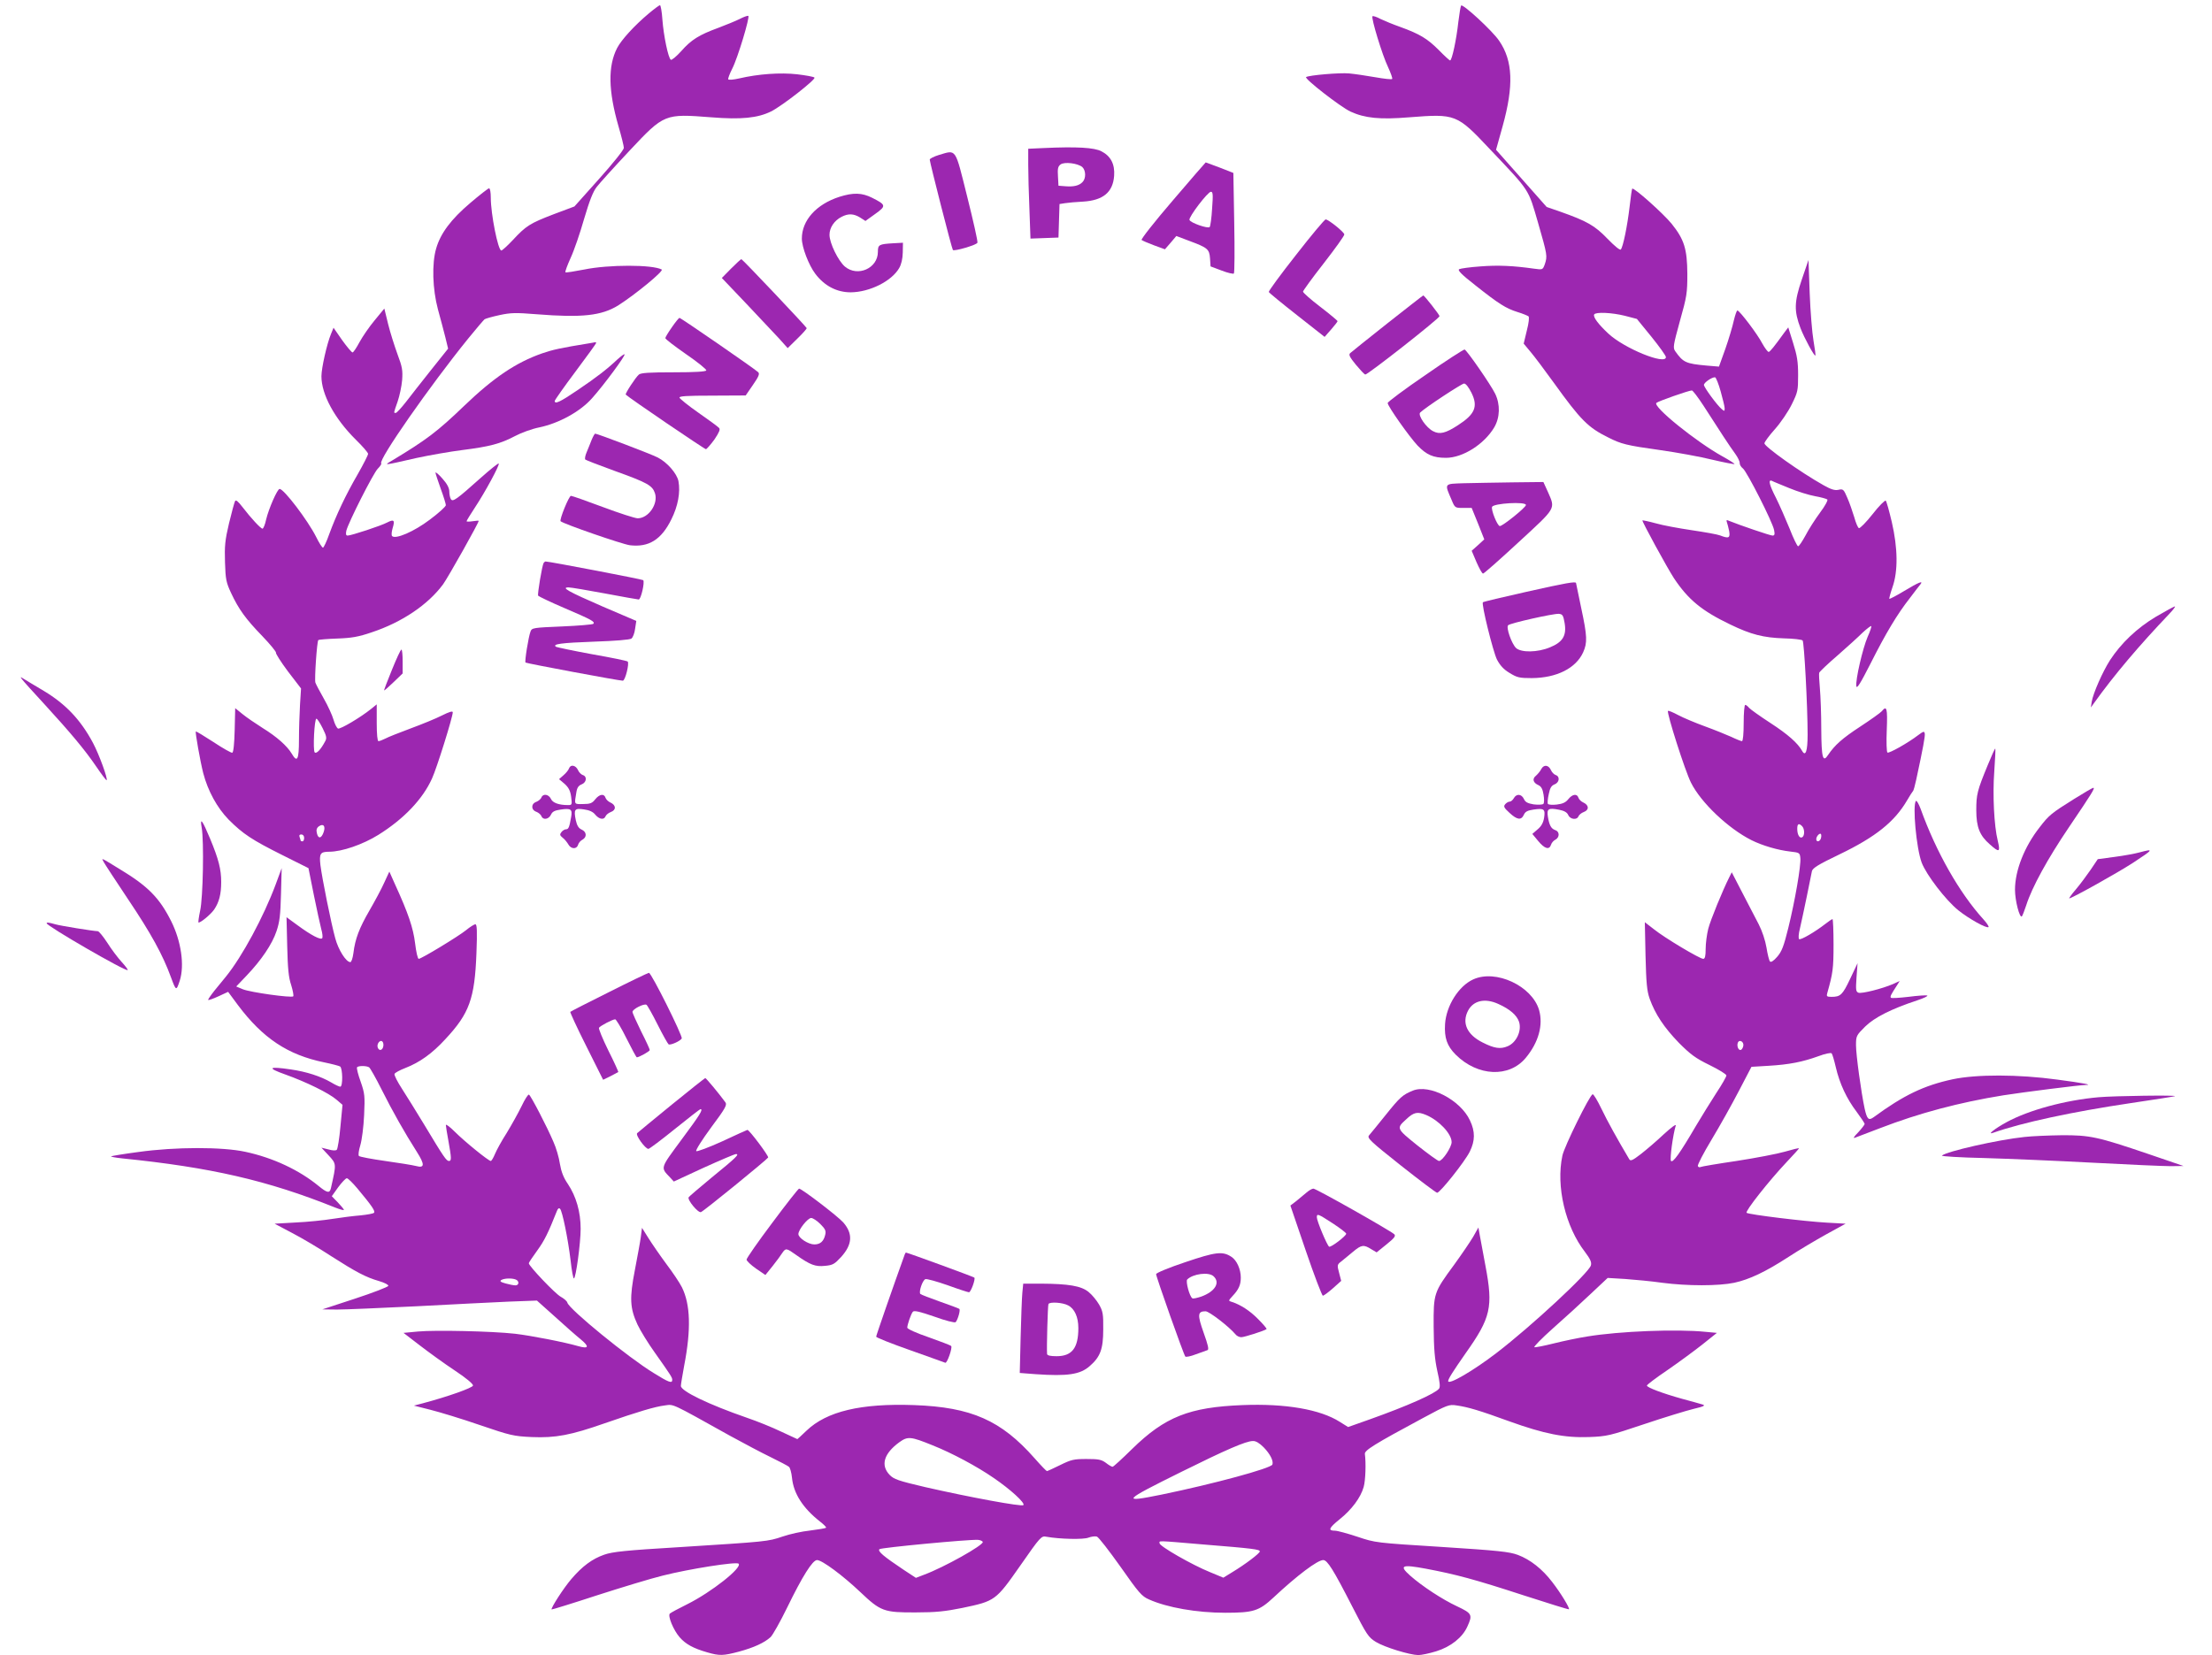
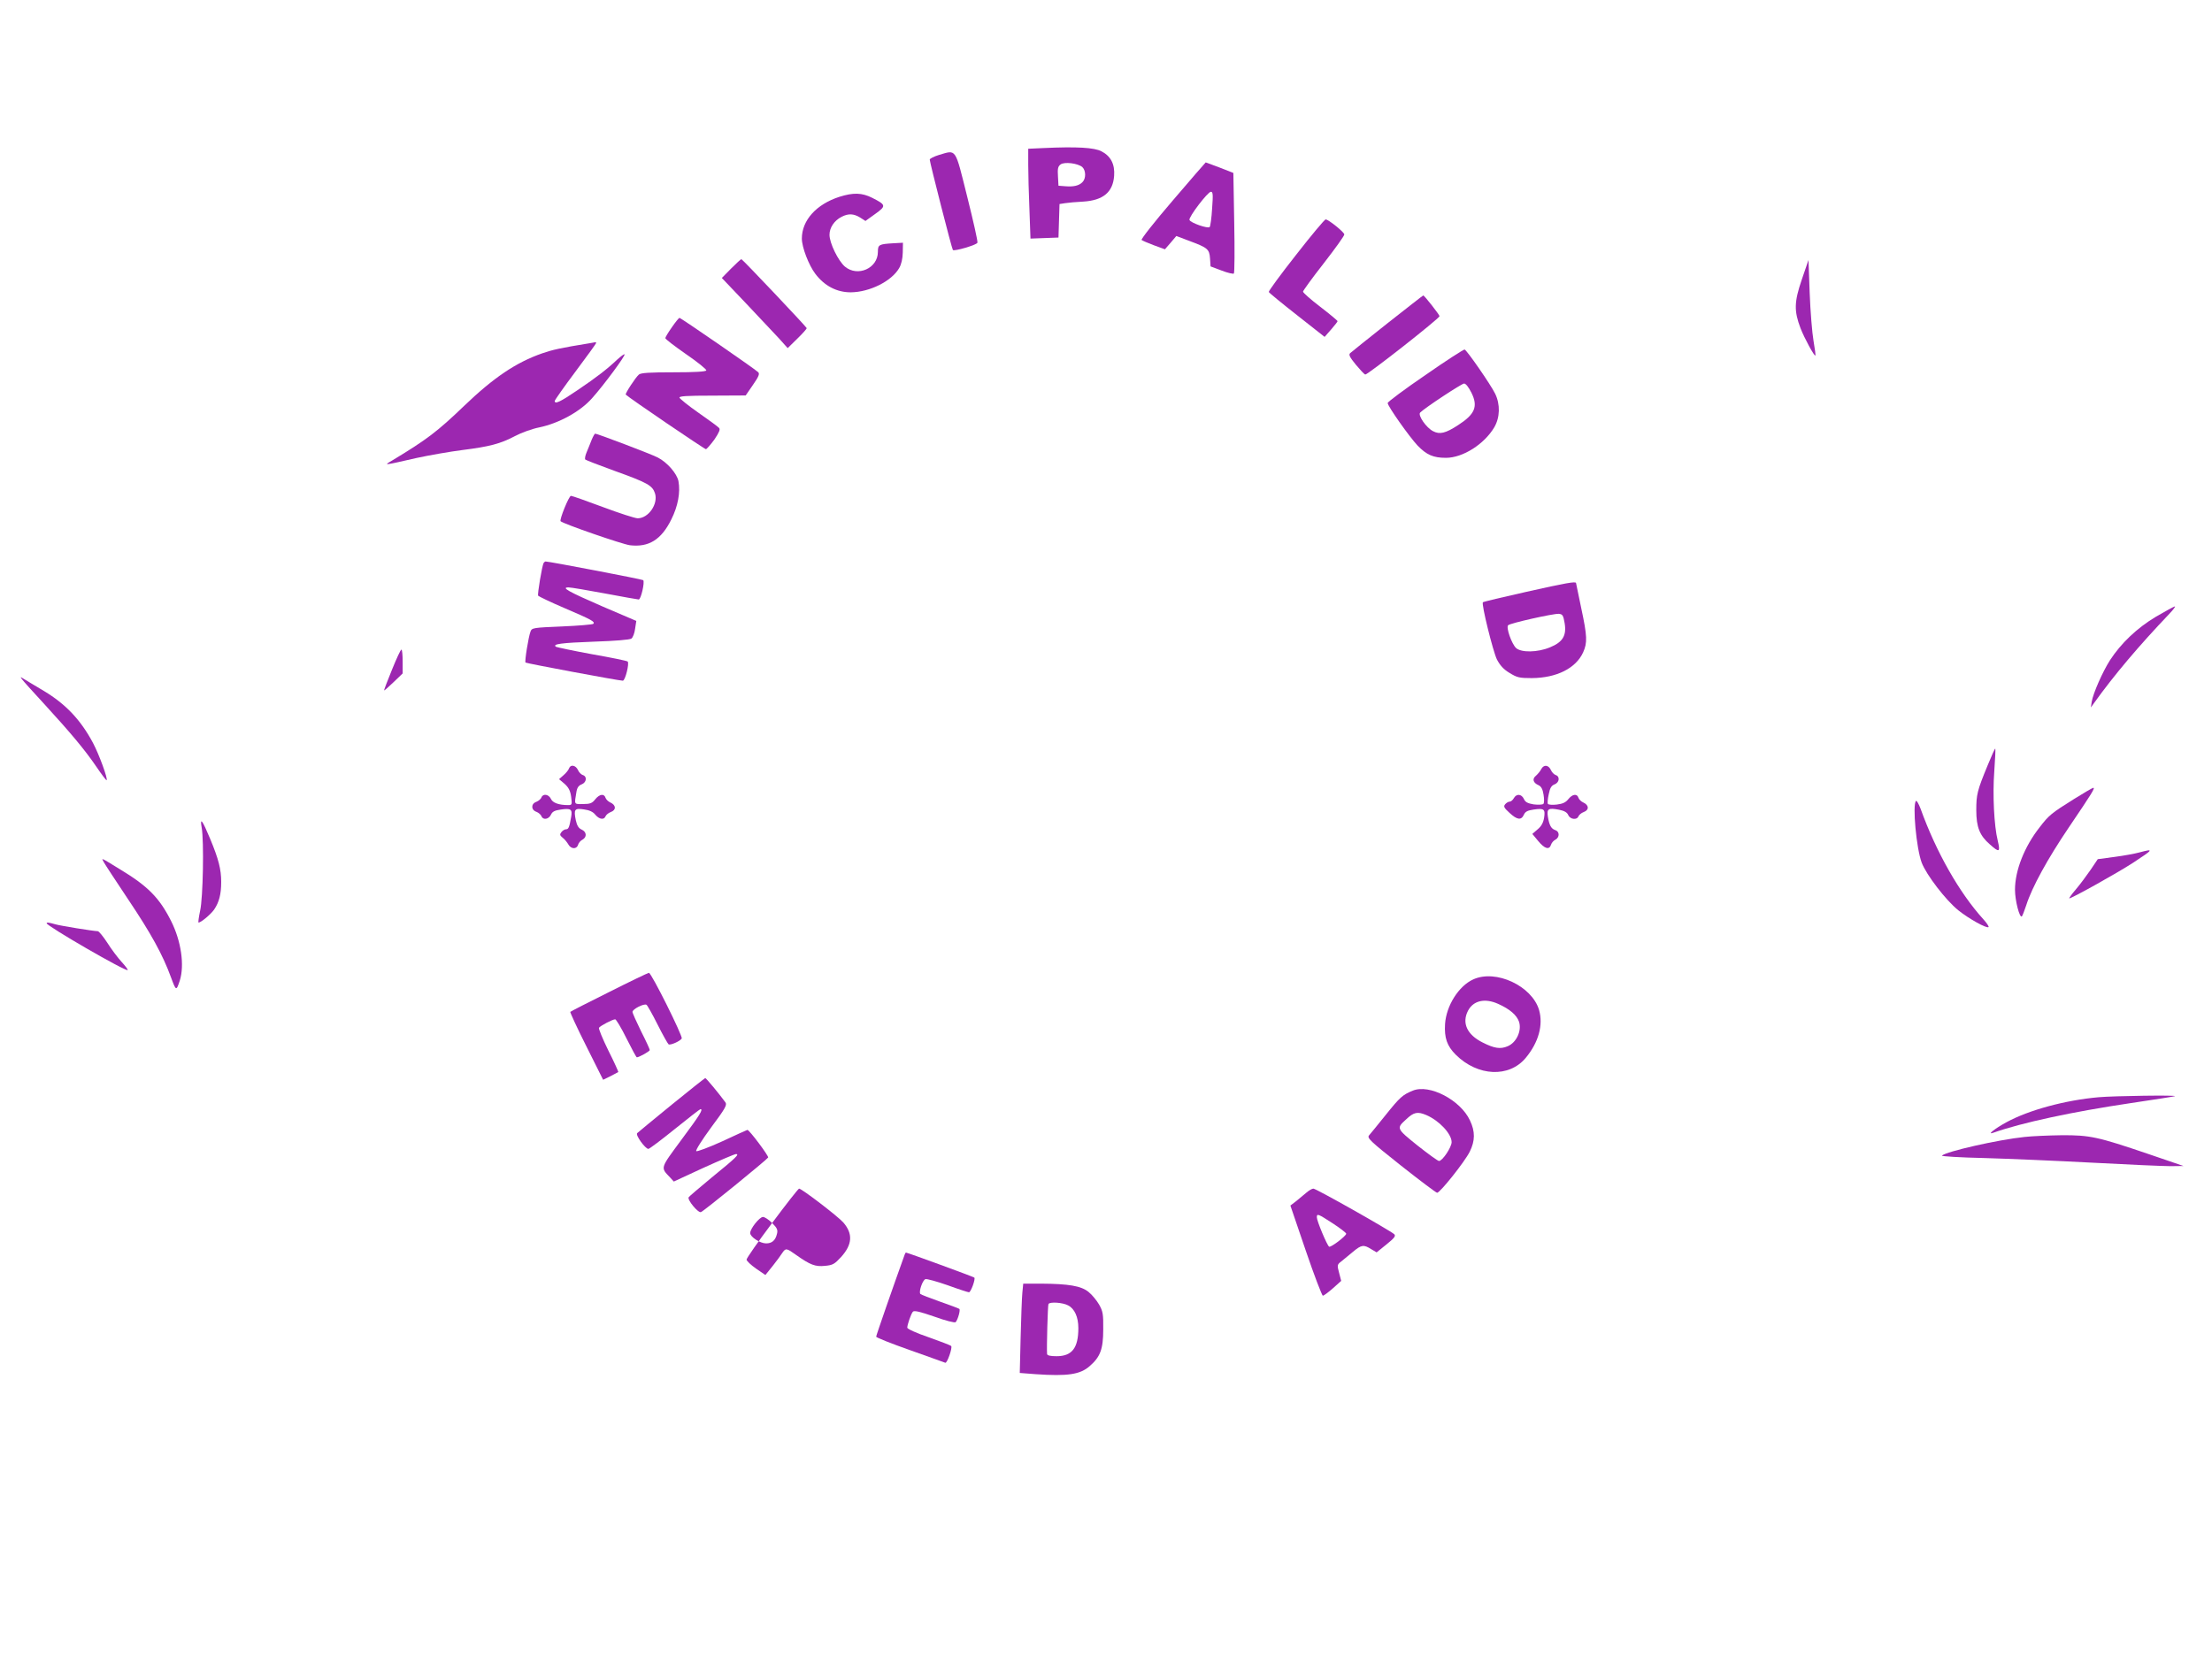
<svg xmlns="http://www.w3.org/2000/svg" version="1.0" width="1280pt" height="958pt" viewBox="0 0 1280 958" preserveAspectRatio="xMidYMid meet">
  <g transform="translate(0,958) scale(0.1,-0.1)" fill="#9c27b0" stroke="none">
-     <path d="M3753 9501 c-82 -69 -157 -151 -182 -199 -54 -105 -51 -248 8 -453 17 -58 31 -115 31 -125 0 -11 -64 -91 -143 -179 l-143 -160 -120 -45 c-138 -53 -160 -67 -237 -150 -31 -33 -61 -60 -66 -60 -19 0 -61 211 -61 306 0 30 -4 54 -10 54 -5 0 -54 -38 -109 -85 -111 -94 -172 -176 -197 -263 -26 -88 -21 -236 10 -352 14 -52 34 -125 43 -162 l16 -66 -99 -124 c-54 -68 -120 -152 -146 -186 -27 -34 -52 -62 -58 -62 -13 0 -13 -3 11 66 11 32 23 88 26 124 4 56 1 76 -27 150 -17 47 -42 125 -54 174 l-22 90 -56 -68 c-31 -37 -70 -94 -88 -127 -17 -32 -35 -59 -40 -59 -5 0 -32 32 -60 71 l-50 72 -15 -37 c-23 -55 -55 -196 -55 -244 0 -105 76 -245 199 -367 39 -38 71 -75 71 -82 0 -7 -27 -60 -60 -118 -69 -119 -124 -235 -165 -347 -15 -43 -32 -78 -36 -78 -5 0 -23 28 -40 63 -48 95 -186 277 -211 277 -13 0 -63 -114 -78 -177 -6 -29 -16 -53 -21 -53 -10 0 -66 60 -115 124 -27 35 -39 45 -44 35 -4 -8 -20 -66 -35 -129 -23 -97 -26 -131 -23 -225 3 -99 7 -117 35 -177 44 -94 84 -150 181 -250 46 -48 81 -91 79 -96 -3 -4 28 -53 69 -108 l76 -99 -6 -95 c-3 -52 -6 -143 -6 -202 0 -116 -10 -135 -42 -80 -27 45 -87 98 -168 148 -41 26 -94 62 -117 81 l-42 34 -3 -127 c-2 -78 -7 -129 -14 -131 -5 -2 -55 26 -109 62 -54 35 -100 63 -102 61 -4 -4 25 -170 43 -241 27 -103 80 -200 147 -269 83 -83 134 -117 312 -206 l150 -75 31 -155 c17 -85 37 -174 43 -198 7 -23 9 -47 6 -52 -8 -13 -64 16 -144 75 l-63 46 4 -168 c3 -129 8 -181 23 -225 10 -32 15 -61 12 -65 -11 -10 -248 23 -292 41 l-38 16 60 63 c85 89 148 182 173 257 18 53 23 93 26 215 l4 150 -35 -95 c-70 -188 -194 -417 -287 -532 -15 -18 -45 -55 -67 -82 -22 -28 -39 -52 -36 -54 2 -2 29 7 59 21 l56 26 57 -77 c144 -192 289 -288 498 -331 44 -9 86 -20 93 -24 15 -10 17 -117 1 -117 -6 0 -30 11 -53 25 -60 35 -143 62 -234 75 -129 19 -139 9 -32 -29 123 -44 253 -108 297 -146 l35 -30 -12 -125 c-6 -69 -16 -129 -21 -135 -6 -6 -24 -5 -49 2 l-40 10 40 -43 c48 -52 47 -48 15 -191 -7 -31 -21 -29 -71 12 -113 93 -265 164 -424 198 -133 29 -404 29 -619 -1 -84 -11 -155 -23 -158 -25 -2 -3 27 -8 64 -12 512 -52 840 -127 1231 -284 28 -11 52 -18 52 -14 0 4 -16 23 -35 43 l-35 36 37 52 c21 28 43 52 50 52 7 0 34 -27 61 -59 86 -103 105 -132 96 -141 -5 -5 -40 -11 -79 -15 -38 -3 -110 -12 -160 -20 -49 -8 -145 -18 -213 -21 l-123 -7 102 -54 c56 -29 157 -89 224 -133 147 -94 202 -123 278 -145 34 -10 56 -22 54 -28 -2 -6 -89 -40 -193 -74 l-189 -62 85 -1 c47 0 254 9 460 19 206 11 447 23 536 27 l161 6 104 -93 c57 -52 124 -111 149 -131 52 -43 47 -57 -13 -40 -83 24 -274 61 -367 72 -135 15 -460 22 -560 13 l-85 -8 95 -73 c52 -40 143 -106 202 -145 65 -43 107 -78 105 -87 -2 -13 -145 -64 -292 -103 l-50 -13 95 -24 c52 -13 181 -52 285 -88 179 -61 196 -65 301 -70 139 -6 227 11 424 80 193 67 290 96 347 103 53 7 30 18 378 -176 77 -42 182 -98 234 -123 51 -25 99 -50 106 -56 7 -5 15 -34 18 -64 9 -91 63 -175 162 -253 22 -17 38 -33 35 -36 -3 -3 -44 -10 -92 -16 -48 -5 -120 -21 -160 -35 -85 -29 -91 -29 -593 -61 -317 -19 -391 -27 -439 -44 -69 -24 -127 -67 -190 -141 -44 -51 -120 -169 -114 -176 2 -1 120 35 263 82 143 46 314 98 380 114 154 39 427 82 439 69 23 -22 -156 -164 -296 -234 -51 -25 -97 -50 -102 -55 -13 -13 21 -96 57 -137 35 -40 79 -64 159 -87 72 -21 93 -20 184 4 85 23 147 51 183 84 12 11 56 89 96 171 88 181 147 275 173 275 29 0 150 -90 250 -185 118 -112 137 -119 322 -118 115 0 170 6 269 26 190 40 193 42 335 245 117 168 122 173 151 167 78 -14 216 -17 244 -5 16 6 38 9 48 6 10 -3 71 -82 137 -175 106 -151 123 -171 165 -189 105 -47 276 -77 441 -77 163 0 195 10 279 88 138 129 255 217 288 217 24 0 59 -56 168 -269 84 -164 93 -178 137 -205 51 -31 195 -75 245 -76 18 0 65 10 104 22 84 26 152 80 180 143 31 68 28 76 -59 117 -86 40 -203 117 -272 178 -66 59 -49 66 91 40 175 -33 283 -62 565 -154 142 -46 261 -83 263 -81 6 6 -48 95 -97 158 -57 75 -127 130 -199 157 -49 18 -112 25 -441 46 -382 24 -383 24 -487 59 -58 19 -116 35 -130 35 -42 0 -36 15 27 66 70 56 122 126 139 187 11 38 14 141 7 191 -3 21 55 57 336 208 141 76 151 80 195 73 65 -9 135 -30 305 -92 203 -73 320 -96 461 -91 105 4 120 8 320 75 116 39 244 78 285 88 63 15 71 20 50 26 -14 4 -65 19 -115 32 -115 32 -205 66 -205 77 0 5 53 45 118 89 64 44 155 111 202 148 l85 68 -65 6 c-167 17 -498 4 -686 -27 -51 -8 -137 -26 -193 -40 -56 -14 -107 -24 -112 -22 -6 2 42 51 107 109 66 58 163 147 218 199 l99 93 101 -6 c55 -4 152 -13 215 -22 145 -19 325 -19 416 0 88 19 181 63 315 150 58 38 156 96 217 130 l113 62 -108 6 c-128 7 -454 47 -465 57 -10 9 131 187 230 292 40 42 73 79 73 81 0 3 -37 -6 -81 -19 -45 -13 -171 -37 -281 -54 -109 -16 -203 -32 -208 -35 -5 -3 -12 -1 -15 5 -4 6 32 75 79 153 47 78 118 205 158 282 l73 140 100 6 c118 7 195 22 289 56 37 14 71 21 75 16 4 -4 15 -41 24 -80 22 -95 63 -183 121 -259 25 -34 46 -65 46 -70 0 -4 -17 -26 -37 -48 -26 -26 -32 -37 -18 -31 11 4 77 29 147 56 223 86 456 148 710 189 114 18 445 60 477 60 44 0 -13 11 -164 31 -227 31 -468 31 -605 2 -168 -36 -285 -93 -457 -219 -30 -22 -39 -13 -53 49 -20 93 -50 311 -50 367 0 54 2 57 53 108 54 53 151 102 302 152 39 13 64 25 57 28 -8 2 -56 -1 -109 -8 -52 -6 -98 -9 -101 -5 -6 6 0 18 36 73 l15 24 -39 -18 c-63 -27 -181 -57 -200 -50 -15 6 -16 17 -11 89 l6 82 -43 -91 c-44 -93 -56 -104 -108 -104 -27 0 -30 3 -24 23 32 113 36 141 36 279 0 81 -3 148 -6 148 -3 0 -23 -13 -43 -29 -58 -45 -140 -93 -150 -87 -5 4 -4 29 5 64 7 31 25 113 39 182 14 69 27 135 30 148 5 18 37 38 158 96 210 101 320 189 393 314 15 26 30 49 33 52 4 3 12 32 19 65 41 190 52 252 50 268 -3 16 -7 15 -38 -8 -60 -46 -169 -107 -178 -101 -5 3 -7 62 -4 131 5 126 0 144 -29 108 -8 -9 -64 -49 -125 -89 -104 -68 -147 -107 -185 -163 -31 -48 -39 -18 -40 147 0 86 -4 193 -8 237 -4 44 -6 85 -4 91 3 7 50 52 106 100 56 49 121 108 145 132 25 23 47 40 50 38 3 -3 -7 -32 -21 -63 -28 -65 -71 -249 -65 -285 3 -17 24 17 82 131 88 175 155 287 229 381 27 36 54 71 60 78 18 23 -10 12 -93 -38 -46 -28 -85 -48 -87 -46 -2 2 6 32 18 67 33 93 31 227 -4 378 -15 63 -30 118 -35 123 -4 4 -39 -30 -76 -78 -37 -47 -73 -83 -79 -81 -6 2 -18 30 -27 63 -10 32 -27 83 -40 112 -21 50 -25 53 -51 47 -22 -5 -43 2 -86 26 -134 75 -343 224 -343 243 0 7 27 44 60 81 34 38 78 103 98 144 35 71 37 80 37 170 0 78 -6 113 -29 186 l-28 90 -22 -29 c-60 -83 -82 -110 -91 -113 -5 -1 -22 21 -38 50 -26 51 -128 186 -143 190 -4 1 -13 -25 -21 -58 -7 -33 -29 -107 -49 -164 l-37 -103 -72 6 c-120 11 -135 18 -181 83 -14 20 -12 33 27 175 40 142 43 161 43 273 -1 144 -18 199 -91 290 -48 59 -219 212 -228 203 -2 -2 -9 -49 -15 -104 -13 -111 -38 -234 -51 -248 -5 -6 -36 20 -77 62 -73 76 -118 102 -274 157 l-78 27 -146 165 -147 166 38 136 c65 234 60 379 -20 495 -39 58 -210 215 -220 204 -3 -3 -10 -45 -16 -94 -11 -102 -37 -224 -48 -224 -3 0 -33 27 -66 61 -65 65 -109 92 -222 133 -40 14 -91 35 -114 46 -22 12 -43 19 -47 16 -9 -9 57 -226 90 -294 16 -35 27 -66 24 -69 -3 -4 -47 1 -98 10 -51 9 -119 19 -151 22 -55 5 -230 -10 -249 -21 -13 -8 199 -173 257 -200 83 -38 170 -47 339 -33 270 21 276 19 467 -184 235 -248 221 -227 279 -426 54 -188 55 -193 39 -241 -12 -32 -12 -32 -63 -25 -120 17 -208 21 -309 13 -60 -4 -115 -12 -123 -16 -11 -6 12 -30 94 -94 135 -107 176 -133 243 -154 30 -9 58 -21 64 -25 5 -6 2 -37 -10 -83 l-18 -75 40 -48 c22 -26 83 -107 134 -178 157 -218 198 -259 315 -317 75 -38 105 -46 299 -73 99 -14 236 -39 304 -56 68 -16 126 -27 128 -25 2 2 -29 22 -69 44 -152 84 -406 289 -383 310 11 10 188 72 205 72 6 0 36 -40 68 -89 95 -148 151 -234 182 -276 16 -22 28 -47 27 -55 -1 -8 7 -23 19 -32 24 -20 171 -309 180 -356 5 -25 3 -32 -9 -32 -14 0 -192 61 -251 85 -15 7 -18 5 -13 -8 3 -8 9 -32 13 -51 7 -40 -2 -45 -53 -25 -15 6 -89 19 -163 30 -74 11 -168 28 -209 40 -40 11 -75 18 -77 17 -4 -5 143 -274 182 -334 83 -125 162 -190 327 -269 120 -58 191 -76 310 -80 54 -1 103 -7 108 -12 9 -9 29 -378 29 -545 0 -96 -12 -130 -32 -94 -25 45 -83 96 -183 161 -60 39 -116 79 -124 88 -7 9 -17 17 -22 17 -5 0 -9 -47 -9 -105 0 -62 -4 -105 -10 -105 -5 0 -33 11 -62 25 -29 13 -98 41 -153 61 -55 20 -124 49 -154 65 -30 16 -56 27 -59 24 -9 -9 99 -348 133 -415 58 -116 215 -265 350 -333 64 -32 154 -58 225 -66 53 -6 55 -7 58 -38 4 -44 -31 -247 -70 -405 -26 -106 -38 -136 -64 -166 -21 -24 -36 -34 -42 -27 -5 6 -14 42 -20 80 -7 42 -25 96 -45 135 -19 36 -61 118 -95 183 l-61 118 -14 -28 c-38 -75 -109 -248 -122 -299 -8 -32 -15 -84 -15 -116 0 -43 -4 -58 -14 -58 -20 0 -223 121 -285 171 l-53 41 4 -193 c4 -160 8 -204 24 -250 32 -89 83 -166 169 -255 68 -68 96 -89 178 -129 53 -26 97 -53 97 -60 0 -7 -26 -53 -58 -101 -32 -49 -84 -134 -117 -189 -93 -159 -136 -220 -146 -204 -7 13 12 153 28 204 3 11 -25 -10 -69 -50 -41 -39 -101 -90 -133 -115 -48 -37 -60 -42 -67 -30 -70 118 -127 221 -161 292 -23 48 -46 86 -51 84 -17 -4 -164 -302 -175 -355 -38 -177 17 -411 131 -558 30 -40 39 -59 34 -77 -10 -42 -345 -353 -546 -507 -134 -103 -280 -188 -280 -163 0 12 27 55 101 161 146 206 160 267 115 505 -15 79 -30 161 -34 183 l-7 40 -31 -55 c-18 -30 -67 -102 -109 -160 -119 -162 -120 -165 -119 -360 1 -126 6 -186 21 -255 15 -65 18 -94 10 -103 -23 -29 -183 -100 -399 -177 l-127 -45 -48 30 c-113 72 -314 107 -563 97 -308 -12 -449 -68 -639 -254 -58 -57 -108 -103 -113 -103 -5 0 -23 10 -39 23 -26 19 -43 22 -113 22 -73 0 -88 -4 -151 -35 -39 -19 -73 -35 -77 -35 -3 0 -35 33 -71 74 -194 220 -366 296 -697 308 -308 11 -506 -36 -623 -148 -28 -27 -52 -49 -53 -49 -1 0 -44 20 -95 44 -52 25 -139 60 -195 79 -225 78 -384 155 -384 185 0 9 9 62 19 117 41 211 36 355 -13 454 -13 26 -54 87 -91 136 -37 50 -83 117 -103 149 l-37 59 -7 -54 c-4 -30 -20 -115 -34 -189 -32 -164 -29 -222 15 -317 17 -36 62 -109 100 -162 94 -133 101 -144 101 -158 0 -22 -20 -15 -108 40 -146 89 -489 369 -499 407 -2 9 -20 24 -38 34 -32 17 -185 178 -185 194 0 4 22 37 49 74 42 58 63 101 113 227 6 16 12 21 19 14 13 -13 46 -174 61 -300 6 -57 15 -103 19 -103 11 0 39 204 39 288 0 97 -26 187 -74 259 -25 36 -38 70 -46 116 -5 36 -22 94 -38 129 -36 85 -130 266 -141 272 -5 3 -24 -27 -43 -67 -19 -39 -58 -109 -86 -155 -29 -45 -59 -100 -68 -122 -9 -22 -20 -40 -24 -40 -13 0 -151 112 -208 169 -29 29 -52 46 -52 39 0 -7 7 -49 15 -93 18 -100 18 -115 3 -115 -15 0 -30 22 -143 210 -45 74 -103 168 -129 208 -26 40 -46 79 -43 86 3 7 31 22 62 34 83 32 156 84 232 167 139 149 170 234 180 498 5 129 3 167 -6 167 -7 0 -31 -15 -54 -34 -46 -37 -259 -166 -274 -166 -6 0 -15 40 -21 90 -11 90 -40 175 -116 341 l-33 74 -30 -65 c-16 -36 -55 -108 -85 -160 -59 -102 -83 -164 -93 -247 -4 -30 -12 -53 -18 -52 -25 1 -69 71 -87 138 -24 87 -76 345 -86 425 -7 65 -1 76 51 76 74 0 195 42 285 98 147 92 256 206 310 326 28 61 120 356 120 383 0 9 -20 3 -62 -18 -35 -18 -116 -51 -181 -75 -64 -24 -131 -50 -147 -59 -16 -8 -34 -15 -40 -15 -6 0 -10 39 -10 106 l0 107 -32 -26 c-62 -50 -179 -119 -192 -114 -7 3 -19 26 -26 51 -7 25 -32 80 -56 122 -24 42 -46 84 -49 93 -6 19 9 239 17 246 3 3 53 7 110 9 84 3 123 10 199 36 175 58 326 160 413 278 29 40 206 355 206 367 0 2 -16 1 -35 -2 -19 -3 -35 -3 -35 0 0 4 22 39 48 79 59 89 145 248 138 255 -3 3 -49 -34 -103 -82 -142 -127 -163 -142 -174 -124 -5 8 -9 28 -9 44 0 20 -13 45 -40 75 -22 25 -40 40 -40 34 0 -5 14 -47 30 -92 17 -46 30 -89 30 -96 0 -8 -42 -46 -93 -84 -91 -69 -198 -115 -218 -95 -5 5 -3 25 3 46 14 46 8 53 -31 33 -35 -19 -209 -76 -229 -76 -10 0 -12 7 -8 28 12 48 156 333 182 359 14 14 23 28 20 31 -19 18 281 448 503 722 47 58 90 108 95 112 6 4 44 15 86 24 65 14 93 15 216 5 263 -21 375 -8 471 51 99 63 266 200 252 208 -54 29 -307 29 -448 0 -57 -11 -106 -19 -109 -16 -3 3 11 41 30 83 20 43 55 145 78 226 31 105 52 159 73 185 16 21 101 115 190 210 201 214 202 214 473 193 174 -14 269 -4 346 34 64 32 261 186 251 196 -5 5 -50 13 -100 19 -98 11 -225 2 -336 -24 -31 -7 -60 -10 -63 -5 -2 4 8 32 23 61 32 62 104 302 93 306 -5 2 -27 -6 -50 -18 -22 -11 -78 -34 -123 -51 -112 -41 -157 -69 -215 -135 -28 -31 -55 -53 -60 -50 -15 9 -42 139 -49 233 -3 46 -10 83 -14 83 -4 0 -34 -22 -66 -49z m5650 -1749 l69 -18 84 -103 c46 -57 84 -110 84 -118 0 -48 -241 50 -333 136 -59 55 -90 97 -82 111 9 15 102 11 178 -8z m554 -438 c12 -43 23 -87 23 -98 0 -16 -2 -17 -16 -5 -27 22 -104 127 -104 141 0 14 49 47 65 44 5 -2 20 -38 32 -82z m396 -559 c48 -20 116 -41 150 -47 34 -6 66 -15 71 -19 5 -4 -14 -39 -42 -76 -28 -38 -66 -97 -84 -132 -19 -35 -38 -63 -43 -63 -5 0 -28 47 -50 104 -23 56 -58 136 -78 176 -38 74 -47 108 -24 99 6 -4 52 -22 100 -42z m-8486 -1390 c23 -46 25 -58 14 -77 -25 -47 -50 -73 -60 -63 -11 12 -2 195 10 195 5 0 21 -25 36 -55z m6 -601 c-13 -38 -31 -41 -39 -8 -5 20 -2 31 11 41 26 18 40 2 28 -33z m8555 34 c15 -15 16 -55 1 -64 -15 -9 -29 14 -29 49 0 29 9 34 28 15z m108 -73 c-7 -18 -26 -20 -26 -2 0 18 24 41 28 27 2 -6 1 -17 -2 -25z m-8776 5 c0 -11 -4 -20 -10 -20 -5 0 -10 2 -10 4 0 2 -3 11 -6 20 -4 11 -1 16 10 16 9 0 16 -8 16 -20z m458 -1206 c-4 -24 -24 -29 -32 -8 -8 20 13 49 27 35 5 -5 7 -17 5 -27z m7870 3 c-2 -11 -8 -22 -14 -24 -14 -5 -25 22 -18 41 8 22 36 7 32 -17z m-7952 -125 c6 -4 39 -62 72 -128 63 -126 135 -253 204 -361 47 -74 46 -96 -5 -82 -19 5 -99 18 -178 29 -78 11 -147 24 -152 29 -5 5 -1 32 8 62 9 30 19 107 22 174 5 111 4 125 -20 194 -15 41 -24 78 -21 83 6 10 55 10 70 0z m848 -1228 c22 -8 20 -34 -1 -34 -10 0 -36 5 -57 11 -29 8 -36 13 -25 20 16 10 60 12 83 3z m2413 -960 c113 -45 258 -123 352 -188 97 -66 185 -146 173 -158 -10 -10 -308 45 -567 104 -158 37 -183 46 -207 71 -54 56 -33 124 56 189 49 35 65 34 193 -18z m1915 -11 c38 -39 58 -79 51 -100 -8 -22 -340 -112 -641 -174 -237 -48 -228 -38 113 131 258 128 375 179 415 179 17 1 38 -12 62 -36z m-1625 -548 c6 -18 -224 -147 -340 -190 l-47 -18 -73 48 c-112 75 -150 106 -138 118 9 9 516 57 570 54 14 -1 26 -7 28 -12z m1279 -15 c284 -23 324 -28 324 -40 0 -11 -83 -74 -159 -120 l-52 -32 -77 32 c-104 42 -292 150 -292 167 0 16 -27 17 256 -7z" />
    <path d="M6038 8723 l-88 -4 0 -93 c0 -51 3 -168 7 -260 l6 -167 81 3 81 3 3 97 3 97 32 5 c18 3 64 7 104 9 116 7 173 54 180 149 5 67 -19 114 -73 142 -41 22 -143 28 -336 19z m225 -110 c21 -20 22 -66 1 -87 -20 -21 -52 -28 -100 -24 l-39 3 -3 55 c-3 43 0 57 15 68 22 17 100 7 126 -15z" />
    <path d="M5433 8683 c-29 -9 -53 -21 -53 -27 1 -19 128 -517 134 -523 8 -9 137 29 142 42 3 7 -24 126 -59 266 -72 288 -61 272 -164 242z" />
    <path d="M6786 8419 c-104 -121 -185 -224 -180 -228 5 -4 37 -18 72 -31 l63 -23 33 38 33 39 74 -28 c108 -40 117 -48 121 -102 l3 -46 64 -24 c36 -14 68 -21 71 -17 4 5 5 137 2 295 l-5 287 -79 31 c-44 16 -80 30 -81 30 -1 0 -87 -99 -191 -221z m228 -46 c-3 -54 -10 -102 -14 -107 -10 -11 -111 24 -117 41 -6 16 106 163 124 163 12 0 13 -16 7 -97z" />
    <path d="M4858 8441 c-134 -43 -218 -136 -218 -242 0 -50 40 -154 78 -204 53 -70 124 -107 205 -107 109 1 236 64 280 140 13 22 20 54 21 90 l1 57 -55 -3 c-84 -5 -90 -8 -90 -50 0 -95 -117 -147 -191 -85 -39 34 -89 136 -89 184 0 41 27 82 70 104 39 20 69 19 107 -4 l31 -20 57 41 c64 46 63 52 -18 93 -60 30 -109 31 -189 6z" />
    <path d="M7500 8105 c-89 -113 -160 -210 -158 -215 2 -5 75 -65 163 -134 l160 -126 37 42 c21 24 38 46 38 49 0 3 -45 41 -100 83 -55 42 -100 82 -100 88 0 5 54 80 120 164 66 85 120 160 119 167 0 13 -92 87 -108 87 -6 0 -83 -92 -171 -205z" />
    <path d="M4230 8025 l-53 -54 139 -146 c76 -81 162 -172 191 -203 l51 -57 56 55 c31 30 55 57 54 61 -5 11 -372 399 -378 399 -3 0 -30 -25 -60 -55z" />
    <path d="M10426 7961 c-44 -129 -45 -181 -7 -281 22 -57 80 -164 86 -158 2 1 -3 40 -11 86 -8 46 -18 169 -22 275 l-7 192 -39 -114z" />
    <path d="M8029 7709 c-112 -89 -210 -167 -216 -173 -10 -9 -3 -23 32 -66 25 -30 49 -56 55 -58 11 -4 430 325 430 338 0 8 -88 120 -94 120 -2 0 -95 -73 -207 -161z" />
    <path d="M3888 7686 c-21 -30 -38 -58 -38 -63 0 -6 54 -47 120 -93 67 -46 119 -88 117 -94 -3 -7 -63 -11 -189 -11 -139 0 -189 -3 -201 -13 -19 -16 -81 -111 -76 -116 20 -20 456 -316 464 -316 5 1 27 26 49 56 28 42 35 59 27 67 -6 7 -59 46 -118 87 -59 41 -108 81 -111 88 -3 9 40 12 190 12 l193 1 42 61 c34 49 40 65 30 74 -21 20 -447 314 -455 314 -4 0 -24 -25 -44 -54z" />
    <path d="M3410 7593 c-166 -27 -211 -37 -272 -58 -152 -53 -281 -140 -453 -305 -153 -147 -216 -195 -415 -315 -51 -30 -57 -31 140 14 74 16 194 37 265 46 158 20 220 36 305 81 36 19 99 42 140 50 115 24 238 92 306 169 69 77 195 248 188 254 -2 3 -21 -11 -42 -30 -57 -54 -117 -101 -231 -178 -100 -68 -131 -82 -131 -62 0 5 54 82 120 170 66 88 120 163 120 166 0 3 -3 4 -7 4 -5 -1 -19 -4 -33 -6z" />
    <path d="M8248 7409 c-120 -82 -218 -155 -218 -162 0 -18 125 -195 173 -246 52 -54 91 -71 164 -71 98 0 222 79 280 177 33 57 35 132 5 194 -26 53 -163 251 -177 256 -5 1 -108 -65 -227 -148z m267 -103 c39 -79 20 -124 -78 -187 -72 -47 -106 -55 -144 -35 -40 20 -90 93 -75 108 28 28 239 167 254 168 10 0 26 -20 43 -54z" />
    <path d="M3424 7035 c-7 -19 -21 -52 -29 -72 -9 -20 -12 -40 -8 -43 5 -4 80 -33 168 -65 192 -69 220 -85 235 -130 20 -61 -37 -145 -100 -145 -15 0 -105 29 -201 65 -96 36 -179 65 -185 65 -12 0 -68 -139 -60 -147 15 -15 359 -134 401 -139 109 -13 182 32 240 150 38 76 53 156 41 221 -9 44 -65 109 -120 137 -36 19 -350 138 -362 138 -3 0 -12 -16 -20 -35z" />
-     <path d="M8472 6783 c-118 -4 -114 1 -72 -97 19 -46 20 -46 68 -46 l48 0 37 -91 36 -91 -36 -33 -37 -33 28 -66 c16 -36 32 -66 38 -66 5 0 98 82 206 182 220 203 213 190 169 291 l-26 57 -178 -2 c-98 -1 -225 -4 -281 -5z m358 -126 c0 -14 -134 -122 -151 -122 -14 0 -52 94 -45 111 8 21 196 32 196 11z" />
    <path d="M3146 6322 c-9 -14 -37 -182 -32 -190 3 -4 71 -37 153 -72 159 -68 178 -79 166 -91 -4 -4 -86 -11 -181 -15 -166 -7 -174 -8 -182 -29 -12 -31 -35 -174 -29 -180 6 -5 540 -105 563 -105 14 0 39 101 28 111 -4 4 -96 23 -205 42 -109 20 -203 40 -209 43 -25 16 29 23 220 30 121 4 208 11 216 18 8 6 18 31 21 56 l7 46 -194 83 c-200 87 -243 111 -198 111 14 0 108 -16 210 -35 102 -19 190 -35 196 -35 13 0 36 101 26 112 -6 5 -543 108 -565 108 -3 0 -8 -4 -11 -8z" />
    <path d="M8831 6154 c-135 -30 -247 -57 -250 -60 -10 -9 58 -283 81 -331 18 -34 38 -57 73 -78 44 -27 57 -30 129 -30 144 1 255 57 297 149 25 56 24 93 -11 256 -16 77 -30 143 -30 145 0 11 -58 1 -289 -51z m223 -181 c12 -72 -11 -110 -85 -140 -72 -30 -166 -31 -196 -4 -26 25 -59 119 -46 132 12 12 261 68 293 66 22 -2 26 -8 34 -54z" />
    <path d="M12475 6010 c-110 -66 -201 -153 -265 -251 -43 -67 -98 -192 -106 -241 l-5 -33 18 25 c119 166 261 333 437 518 22 23 36 42 31 42 -6 -1 -55 -28 -110 -60z" />
    <path d="M2268 5703 c-26 -64 -47 -118 -45 -119 1 -2 26 20 55 48 l52 50 0 69 c0 38 -3 69 -7 69 -5 0 -29 -53 -55 -117z" />
    <path d="M130 5645 c8 -11 65 -74 126 -140 152 -166 235 -265 301 -362 31 -46 58 -81 60 -79 8 8 -43 148 -79 216 -71 133 -157 224 -283 300 -50 29 -101 61 -115 69 -24 15 -25 15 -10 -4z" />
    <path d="M11503 5153 c-62 -150 -67 -172 -67 -263 0 -98 20 -147 79 -198 55 -49 61 -45 45 23 -21 84 -30 266 -20 398 5 72 8 132 6 134 -2 2 -21 -40 -43 -94z" />
    <path d="M3293 5133 c-3 -10 -18 -28 -32 -40 l-26 -23 32 -27 c23 -21 33 -39 38 -75 6 -46 5 -48 -18 -48 -53 0 -89 13 -99 36 -13 27 -46 32 -55 8 -3 -8 -16 -20 -29 -25 -32 -11 -32 -47 0 -58 13 -5 26 -17 29 -25 9 -24 42 -19 55 8 8 18 21 25 56 30 60 9 69 2 61 -43 -10 -58 -15 -71 -29 -71 -8 0 -20 -7 -27 -16 -11 -14 -10 -19 7 -33 12 -9 26 -27 33 -39 15 -27 48 -29 56 -2 3 11 15 25 26 30 26 15 24 45 -5 58 -18 8 -27 23 -34 54 -13 64 -7 71 47 63 31 -4 53 -14 66 -31 23 -27 50 -31 59 -9 3 8 17 20 31 25 32 12 30 40 -3 55 -12 5 -25 18 -28 27 -8 26 -35 22 -60 -9 -17 -22 -29 -27 -70 -27 -53 -1 -51 -4 -39 67 4 28 13 40 31 47 28 11 33 46 6 54 -9 3 -22 16 -27 28 -13 29 -43 35 -52 11z" />
    <path d="M8919 5129 c-6 -13 -21 -30 -31 -39 -23 -18 -17 -41 15 -55 15 -7 24 -22 29 -55 4 -24 4 -48 -1 -53 -5 -5 -30 -6 -56 -3 -35 6 -49 13 -57 32 -14 29 -43 31 -58 4 -6 -11 -17 -20 -24 -20 -8 0 -19 -7 -26 -15 -11 -13 -7 -21 25 -50 44 -41 68 -44 83 -11 8 18 21 25 56 30 61 9 69 3 61 -48 -5 -29 -16 -49 -38 -67 l-30 -26 34 -41 c37 -45 64 -53 74 -22 3 11 15 25 26 30 25 14 24 47 -1 55 -24 8 -35 28 -43 78 -7 46 3 52 65 40 30 -6 46 -15 53 -31 11 -25 50 -30 59 -7 3 8 17 20 31 25 32 12 30 40 -3 55 -12 5 -25 18 -28 27 -8 26 -35 22 -59 -8 -15 -19 -33 -27 -67 -31 -25 -3 -48 -1 -51 4 -3 5 -1 30 5 56 7 37 16 50 34 57 28 11 32 46 6 54 -9 3 -22 16 -27 28 -14 31 -41 34 -56 7z" />
    <path d="M12003 4956 c-133 -83 -147 -95 -200 -164 -89 -113 -143 -251 -143 -362 0 -63 27 -167 40 -154 4 5 15 34 25 64 33 104 124 270 248 453 132 195 152 227 140 227 -4 0 -54 -29 -110 -64z" />
    <path d="M11087 4944 c-21 -22 2 -274 33 -357 27 -71 139 -217 212 -276 61 -49 165 -107 175 -97 3 3 -10 23 -30 45 -139 153 -273 389 -363 639 -11 29 -23 50 -27 46z" />
    <path d="M1167 4790 c14 -78 8 -408 -9 -482 -8 -38 -12 -68 -9 -68 14 0 70 47 90 75 29 43 41 89 41 160 0 73 -15 132 -64 250 -45 108 -60 128 -49 65z" />
    <path d="M12380 4646 c-25 -7 -90 -19 -144 -26 l-97 -13 -41 -61 c-23 -33 -61 -85 -85 -113 -25 -29 -42 -53 -39 -53 15 0 280 148 369 206 119 78 123 83 37 60z" />
    <path d="M601 4589 c7 -13 70 -109 140 -214 133 -198 201 -322 248 -451 30 -81 31 -81 51 -21 29 90 8 231 -50 346 -68 135 -134 202 -300 302 -111 68 -104 65 -89 38z" />
    <path d="M270 4236 c0 -16 458 -281 469 -271 2 3 -14 24 -35 47 -22 24 -59 73 -83 111 -24 37 -49 67 -55 67 -29 1 -215 31 -246 40 -38 11 -50 12 -50 6z" />
    <path d="M3525 3838 c-121 -60 -222 -112 -225 -115 -2 -2 39 -92 93 -199 l97 -194 43 21 c23 12 43 23 45 24 1 1 -24 58 -58 125 -33 67 -57 126 -54 131 7 11 79 49 94 49 5 0 35 -49 65 -110 30 -60 57 -110 60 -110 13 0 75 35 75 42 0 5 -22 53 -50 108 -27 55 -50 106 -50 113 0 16 67 50 81 41 5 -3 34 -54 64 -114 30 -60 59 -111 64 -115 11 -6 66 18 76 34 7 13 -176 381 -190 380 -5 0 -109 -50 -230 -111z" />
    <path d="M8525 3911 c-84 -38 -156 -152 -163 -258 -5 -80 11 -127 62 -178 127 -126 309 -134 405 -18 74 89 102 190 77 277 -41 139 -250 237 -381 177z m145 -142 c67 -30 107 -65 120 -103 17 -52 -15 -121 -66 -142 -42 -18 -78 -12 -145 22 -90 45 -121 113 -84 184 31 59 98 74 175 39z" />
    <path d="M3886 3185 c-104 -85 -194 -159 -199 -164 -11 -11 47 -91 65 -91 6 0 75 52 153 115 78 63 145 115 148 115 18 0 -2 -32 -109 -176 -126 -171 -123 -160 -65 -221 l20 -22 173 80 c95 43 179 79 187 79 22 0 -1 -22 -141 -136 -70 -58 -130 -109 -133 -114 -9 -15 55 -92 71 -86 17 6 380 302 389 316 5 8 -109 160 -120 160 -1 0 -67 -29 -145 -66 -79 -36 -147 -61 -151 -57 -5 5 34 66 86 137 82 110 93 130 83 145 -38 52 -112 141 -117 141 -3 -1 -91 -70 -195 -155z" />
    <path d="M8175 3267 c-59 -24 -75 -39 -156 -140 -45 -56 -89 -110 -97 -119 -12 -15 5 -32 184 -174 109 -86 203 -157 210 -158 16 -1 159 178 189 238 31 63 32 116 1 181 -55 118 -235 212 -331 172z m78 -141 c75 -32 147 -109 147 -157 0 -29 -53 -109 -73 -109 -7 0 -63 41 -125 90 -123 99 -122 99 -65 151 44 42 66 46 116 25z" />
    <path d="M12144 3229 c-193 -17 -403 -74 -532 -144 -68 -37 -116 -75 -79 -62 167 59 460 122 797 172 135 20 250 38 255 40 19 7 -351 2 -441 -6z" />
    <path d="M11715 2999 c-154 -16 -453 -84 -478 -108 -4 -4 106 -11 245 -14 139 -4 422 -16 628 -27 206 -11 409 -20 450 -20 l75 1 -205 70 c-291 99 -337 109 -500 108 -74 -1 -171 -5 -215 -10z" />
-     <path d="M4468 2501 c-82 -109 -148 -204 -148 -212 1 -8 25 -31 55 -52 l54 -37 42 52 c23 29 48 63 56 76 20 29 24 28 80 -12 82 -58 111 -69 167 -63 45 4 55 10 93 51 66 73 69 135 13 200 -33 37 -241 196 -256 196 -5 -1 -75 -90 -156 -199z m279 -6 c29 -29 34 -40 28 -63 -9 -38 -29 -55 -63 -55 -34 0 -92 37 -92 60 0 25 54 93 74 93 10 0 34 -16 53 -35z" />
+     <path d="M4468 2501 c-82 -109 -148 -204 -148 -212 1 -8 25 -31 55 -52 l54 -37 42 52 c23 29 48 63 56 76 20 29 24 28 80 -12 82 -58 111 -69 167 -63 45 4 55 10 93 51 66 73 69 135 13 200 -33 37 -241 196 -256 196 -5 -1 -75 -90 -156 -199z c29 -29 34 -40 28 -63 -9 -38 -29 -55 -63 -55 -34 0 -92 37 -92 60 0 25 54 93 74 93 10 0 34 -16 53 -35z" />
    <path d="M7560 2677 c-14 -12 -41 -34 -59 -49 l-34 -26 89 -261 c49 -144 94 -261 99 -261 6 1 32 20 58 43 l48 43 -12 46 c-12 45 -12 48 13 67 14 11 44 36 68 56 48 40 61 42 104 15 l32 -19 57 46 c46 37 55 49 45 59 -24 22 -452 264 -468 264 -8 0 -26 -11 -40 -23z m152 -178 c43 -28 78 -55 78 -60 0 -13 -89 -81 -99 -75 -12 8 -71 149 -71 170 0 23 6 21 92 -35z" />
    <path d="M5235 2318 c-67 -186 -165 -468 -165 -475 0 -5 88 -40 196 -78 109 -39 200 -71 204 -73 11 -4 43 89 34 97 -5 5 -64 27 -131 51 -68 23 -123 48 -123 55 0 17 21 78 32 92 7 9 38 2 125 -28 63 -23 118 -37 123 -32 13 15 29 72 21 77 -4 3 -55 22 -112 42 -57 20 -108 40 -113 44 -11 11 12 80 29 86 7 3 65 -13 128 -35 63 -23 119 -41 124 -41 11 0 39 77 31 85 -5 5 -388 145 -396 145 -1 0 -5 -6 -7 -12z" />
-     <path d="M6858 2274 c-93 -31 -168 -62 -168 -69 0 -16 160 -468 169 -477 3 -4 31 1 61 13 30 11 61 22 67 24 10 3 3 31 -22 101 -37 104 -35 124 11 124 21 0 135 -88 173 -133 7 -10 23 -17 34 -17 17 0 134 37 146 47 3 2 -19 28 -49 58 -48 49 -103 84 -154 100 -18 5 -18 7 6 33 36 38 48 65 48 107 0 48 -23 100 -54 120 -51 34 -91 29 -268 -31z m164 -81 c41 -37 9 -89 -71 -118 -24 -8 -47 -13 -51 -10 -17 10 -40 99 -30 109 33 33 124 45 152 19z" />
    <path d="M5916 2098 c-3 -29 -7 -146 -10 -259 l-5 -206 91 -7 c186 -13 259 -2 314 47 61 53 78 98 78 212 1 89 -2 105 -24 144 -14 24 -41 57 -61 73 -43 35 -115 47 -276 48 l-102 0 -5 -52z m265 -74 c37 -19 59 -67 59 -131 0 -116 -37 -163 -126 -163 -36 0 -54 4 -55 13 -3 36 4 283 8 289 8 14 83 9 114 -8z" />
  </g>
</svg>